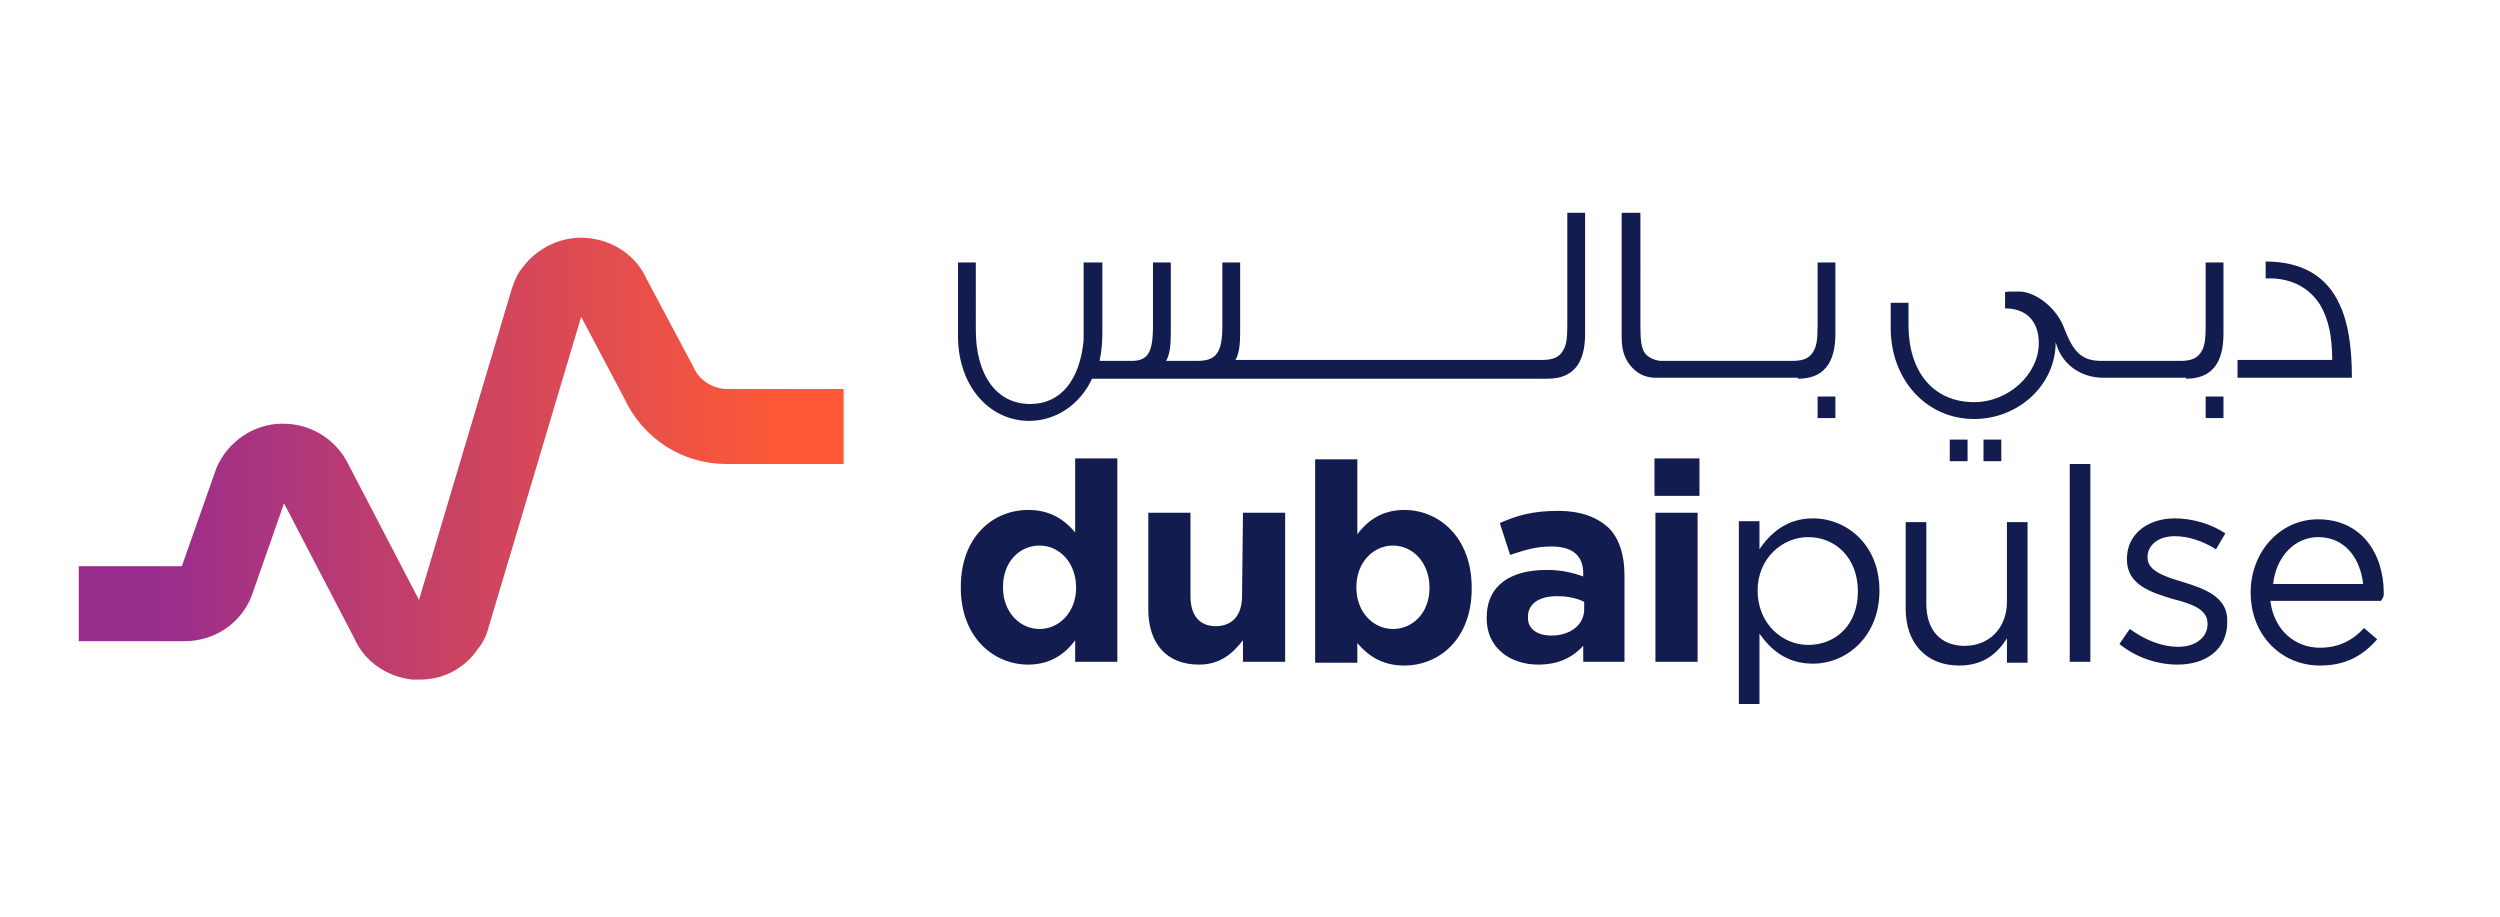
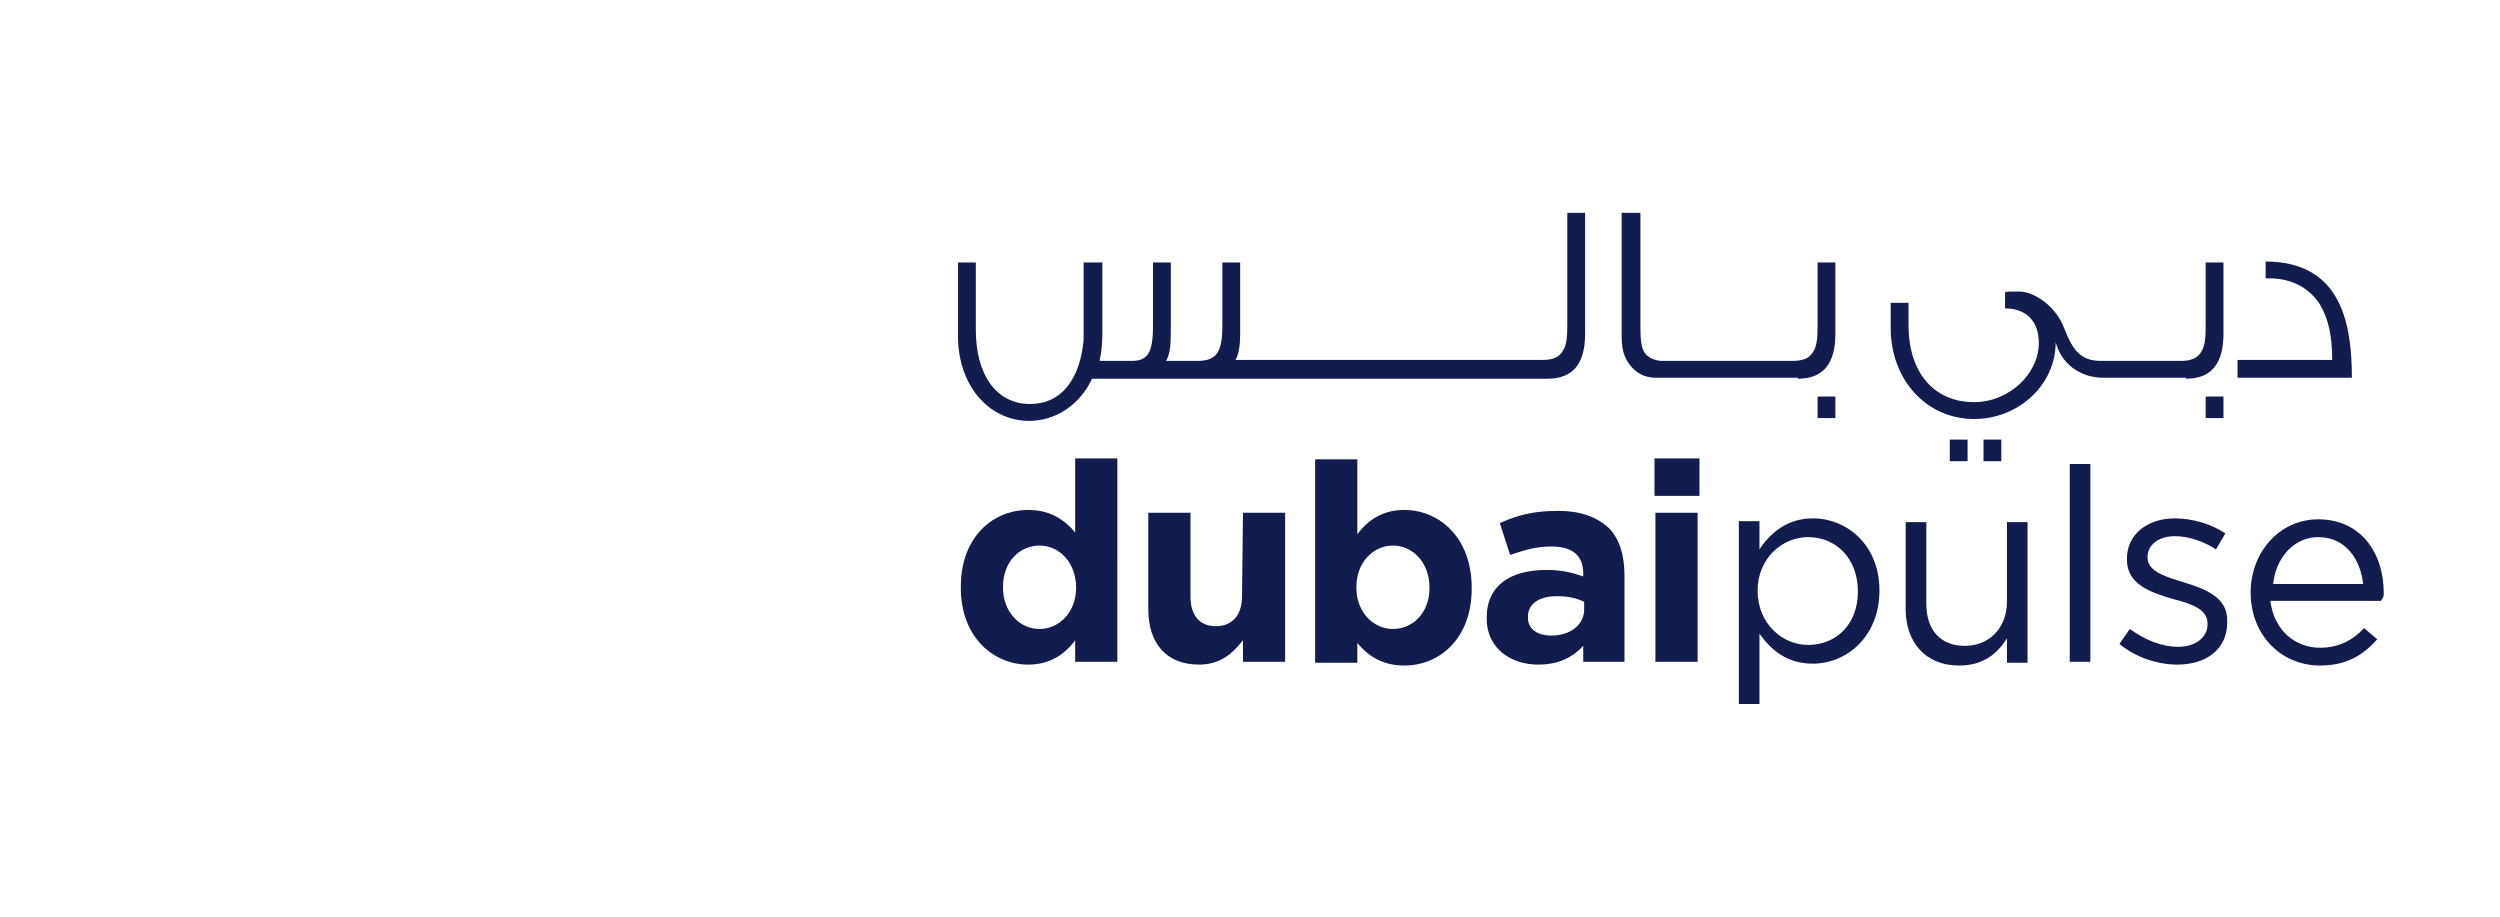
<svg xmlns="http://www.w3.org/2000/svg" version="1.1" id="ARTWORK" x="0px" y="0px" viewBox="0 0 266.7 97.8" style="enable-background:new 0 0 266.7 97.8;" xml:space="preserve">
  <style type="text/css">
	.st0{fill:#121C4E;}
	.st1{fill:url(#SVGID_1_);}
</style>
  <g>
    <path class="st0" d="M193.4,55.3c-2.7,0-4.5,1.5-5.7,3.3v-3h-2.2v19.5h2.2v-7.5c1.2,1.7,2.9,3.2,5.7,3.2c3.6,0,7.1-2.9,7.1-7.8v0   C200.5,58.1,197,55.3,193.4,55.3z M198.2,63.1c0,3.6-2.4,5.7-5.3,5.7c-2.8,0-5.4-2.3-5.4-5.8v0c0-3.4,2.6-5.7,5.4-5.7   C195.8,57.3,198.2,59.5,198.2,63.1L198.2,63.1z M176.6,70.6h4.5V54.7h-4.5V70.6z M166.2,54.5c-2.7,0-4.4,0.5-6.2,1.3l1.1,3.4   c1.5-0.5,2.7-0.9,4.4-0.9c2.3,0,3.4,1,3.4,2.9v0.3c-1.1-0.4-2.3-0.7-3.9-0.7c-3.8,0-6.4,1.6-6.4,5.1V66c0,3.1,2.5,4.9,5.5,4.9   c2.2,0,3.7-0.8,4.8-2v1.7h4.4v-9.2c0-2.1-0.5-3.9-1.7-5.1C170.4,55.2,168.7,54.5,166.2,54.5z M169,65c0,1.6-1.4,2.8-3.5,2.8   c-1.5,0-2.5-0.7-2.5-1.9v-0.1c0-1.4,1.2-2.2,3.1-2.2c1.1,0,2.1,0.2,2.9,0.6V65z M149.8,54.4c-2.3,0-3.9,1.1-5,2.6v-8h-4.5v21.7h4.5   v-2.1c1.1,1.3,2.6,2.4,5,2.4c3.8,0,7.2-2.9,7.2-8.2v-0.1C157,57.3,153.5,54.4,149.8,54.4z M152.5,62.7c0,2.7-1.8,4.4-3.9,4.4   c-2.1,0-3.9-1.8-3.9-4.4v-0.1c0-2.6,1.8-4.4,3.9-4.4C150.7,58.2,152.5,60,152.5,62.7L152.5,62.7z M176.5,52.9h4.8v-4h-4.8V52.9z    M132.5,63.6c0,2.1-1.1,3.2-2.8,3.2s-2.7-1.1-2.7-3.2v-8.9h-4.5V65c0,3.7,2,5.9,5.4,5.9c2.3,0,3.6-1.2,4.7-2.6v2.3h4.5V54.7h-4.5   L132.5,63.6L132.5,63.6z M214.1,64.2c0,2.8-1.9,4.7-4.5,4.7s-4.1-1.7-4.1-4.5v-8.7h-2.2V65c0,3.5,2.1,6,5.7,6   c2.6,0,4.1-1.3,5.1-2.9v2.6h2.2v-15h-2.2V64.2z M254.3,63.3c0-4.4-2.5-7.9-7-7.9c-4.1,0-7.2,3.5-7.2,7.8c0,4.6,3.3,7.8,7.4,7.8   c2.8,0,4.6-1.1,6.1-2.8l-1.4-1.2c-1.2,1.3-2.7,2.1-4.7,2.1c-2.6,0-4.9-1.8-5.3-5H254C254.3,63.7,254.3,63.5,254.3,63.3z    M242.5,62.3c0.3-2.9,2.3-5,4.8-5c2.9,0,4.5,2.3,4.8,5H242.5z M114.7,56.8c-1.1-1.3-2.6-2.4-5-2.4c-3.8,0-7.2,2.9-7.2,8.2v0.1   c0,5.3,3.5,8.2,7.2,8.2c2.3,0,3.9-1.1,5-2.6v2.3h4.5V48.9h-4.5V56.8z M114.8,62.7c0,2.6-1.8,4.4-3.9,4.4c-2.1,0-3.9-1.8-3.9-4.4   v-0.1c0-2.7,1.8-4.4,3.9-4.4C113,58.2,114.8,60,114.8,62.7L114.8,62.7z M232.9,62.1c-2-0.6-3.8-1.2-3.8-2.6v-0.1   c0-1.2,1.1-2.2,2.9-2.2c1.4,0,3,0.5,4.4,1.4l1-1.7c-1.5-1-3.5-1.6-5.4-1.6c-2.9,0-5.1,1.7-5.1,4.3v0.1c0,2.7,2.6,3.5,4.9,4.2   c2,0.5,3.7,1.1,3.7,2.6v0.1c0,1.4-1.3,2.4-3.1,2.4c-1.8,0-3.5-0.7-5.2-1.9l-1.1,1.6c1.7,1.4,4,2.2,6.2,2.2c3,0,5.3-1.6,5.3-4.5   v-0.1C237.7,63.7,235.2,62.8,232.9,62.1z M220.8,70.6h2.2V49.5h-2.2V70.6z M109.8,44.9c2.8,0,5.4-1.7,6.7-4.5h48.6   c2.7,0,4-1.6,4-4.8V22.7h-1.9v12c0,1.3-0.1,2.1-0.4,2.6c-0.4,0.8-1.1,1.1-2.3,1.1h-1.3l0,0h-31.4c0.4-0.7,0.5-1.7,0.5-2.9V28h-1.9   v6.8c0,2.9-0.7,3.7-2.7,3.7h-3.3c0.4-0.7,0.5-1.7,0.5-2.9V28H123v6.8c0,2.9-0.6,3.7-2.3,3.7h-3.4c0.2-0.9,0.3-1.9,0.3-3V28h-2v8.3   c-0.4,4.2-2.4,6.8-5.7,6.8c-3.6,0-5.8-3.1-5.8-7.9V28h-1.9v7.6C102.1,41.1,105.5,44.9,109.8,44.9z M235.3,44.6h1.9v-2.3h-1.9V44.6z    M233.2,40.4c2.7,0,4-1.6,4-4.8V28h-1.9v6.8c0,1.3-0.1,2.1-0.4,2.6c-0.4,0.8-1.1,1.1-2.3,1.1h-1.5l0,0h-6.9c-2.1,0-3-0.9-4-3.5   c-0.8-2.2-3.1-3.9-4.8-3.9c-1,0-1.5,0-1.5,0.1l0,0v1.7c2.2,0,3.6,1.3,3.6,3.7c0,3.3-3.2,6.3-6.9,6.3c-4.4,0-7-3.3-7-8.2v-2.4h-1.9   V35c0,5.5,3.8,9.7,8.9,9.7c4.7,0,8.7-3.6,8.7-8.2c0.6,2.3,2.6,3.8,5.1,3.8l0,0h8.8V40.4z M213.5,46.9h-1.9v2.3h1.9V46.9z    M249.6,32.5c-1.4-3.1-4.1-4.6-7.9-4.6v1.8h0.7c2.3,0.1,4,1.1,5.1,2.8c0.9,1.5,1.3,3.4,1.3,5.9h-10.1v1.9h12.2   C250.9,37,250.5,34.4,249.6,32.5z M191.8,40.4c2.7,0,4-1.6,4-4.8V28h-1.9v6.8c0,1.3-0.1,2.1-0.4,2.6c-0.4,0.8-1.1,1.1-2.3,1.1h-1.5   l0,0h-10.8c-1.3,0-1.6,0-1.8,0c-0.7-0.1-1.3-0.4-1.6-0.8c-0.4-0.5-0.5-1.5-0.5-2.7V22.7h-2V36c0,1.5,0.4,2.5,1.2,3.3   c0.7,0.7,1.5,1,2.5,1h15.1V40.4z M193.9,44.6h1.9v-2.3h-1.9V44.6z M209.9,46.9H208v2.3h1.9V46.9z" />
    <g>
      <linearGradient id="SVGID_1_" gradientUnits="userSpaceOnUse" x1="8.4" y1="51.071" x2="90" y2="51.071" gradientTransform="matrix(1 0 0 -1 0 100)">
        <stop offset="0.103" style="stop-color:#992D8E" />
        <stop offset="0.373" style="stop-color:#BB3C70" />
        <stop offset="0.929" style="stop-color:#FF5A35" />
      </linearGradient>
-       <path class="st1" d="M44.8,72.5c-0.3,0-0.5,0-0.8,0c-2.7-0.3-5.1-1.9-6.2-4.4l-7.5-14.4l-3.5,10c-1.2,2.9-4,4.7-7.1,4.7H8.4v-8h11    l3.7-10.5c1.2-2.8,4-4.7,7-4.7c0,0,0,0,0.1,0c3,0,5.7,1.7,7,4.4L44.7,64l9.9-33.2c0.3-0.9,0.6-1.6,1.1-2.2    c1.6-2.2,4.3-3.5,7.1-3.2c2.7,0.3,5.1,1.9,6.2,4.4l5,9.4c0.6,1.4,2.1,2.3,3.6,2.3H90v8H77.5c-4.7,0-8.9-2.7-10.9-7L62,33.8    L52.1,67c-0.2,0.8-0.6,1.6-1.1,2.2C49.6,71.3,47.3,72.5,44.8,72.5z" />
    </g>
  </g>
</svg>